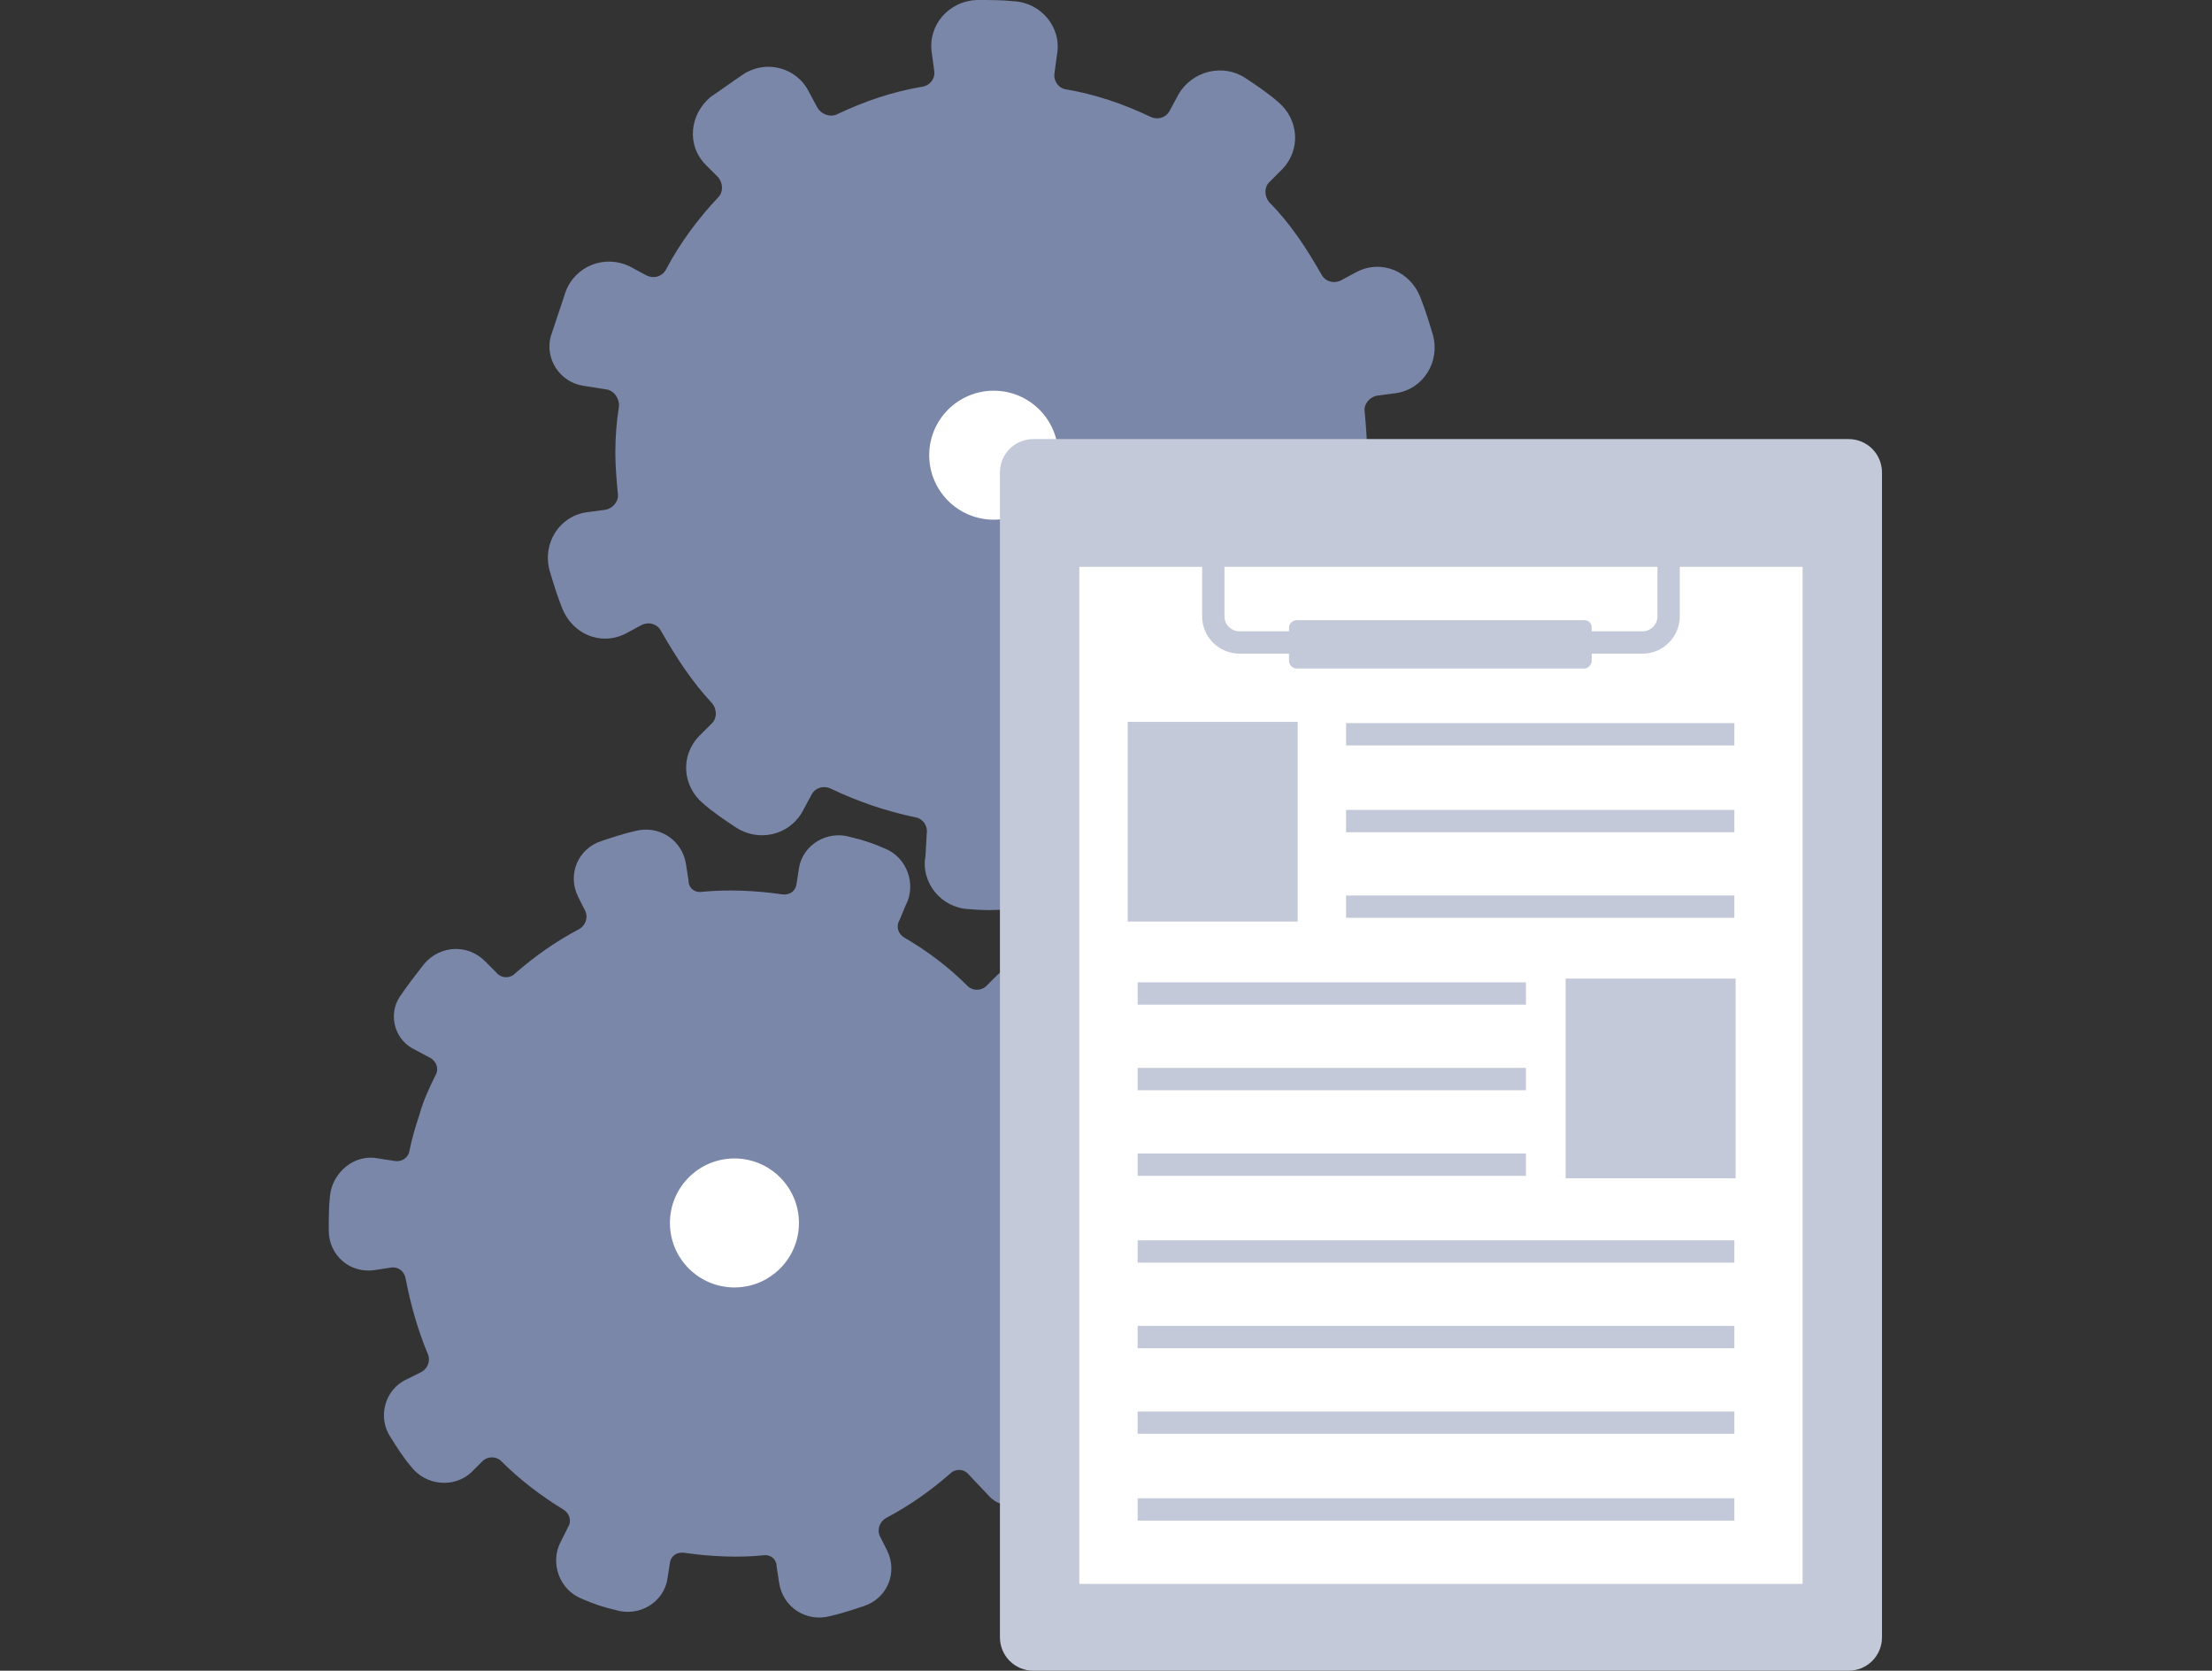
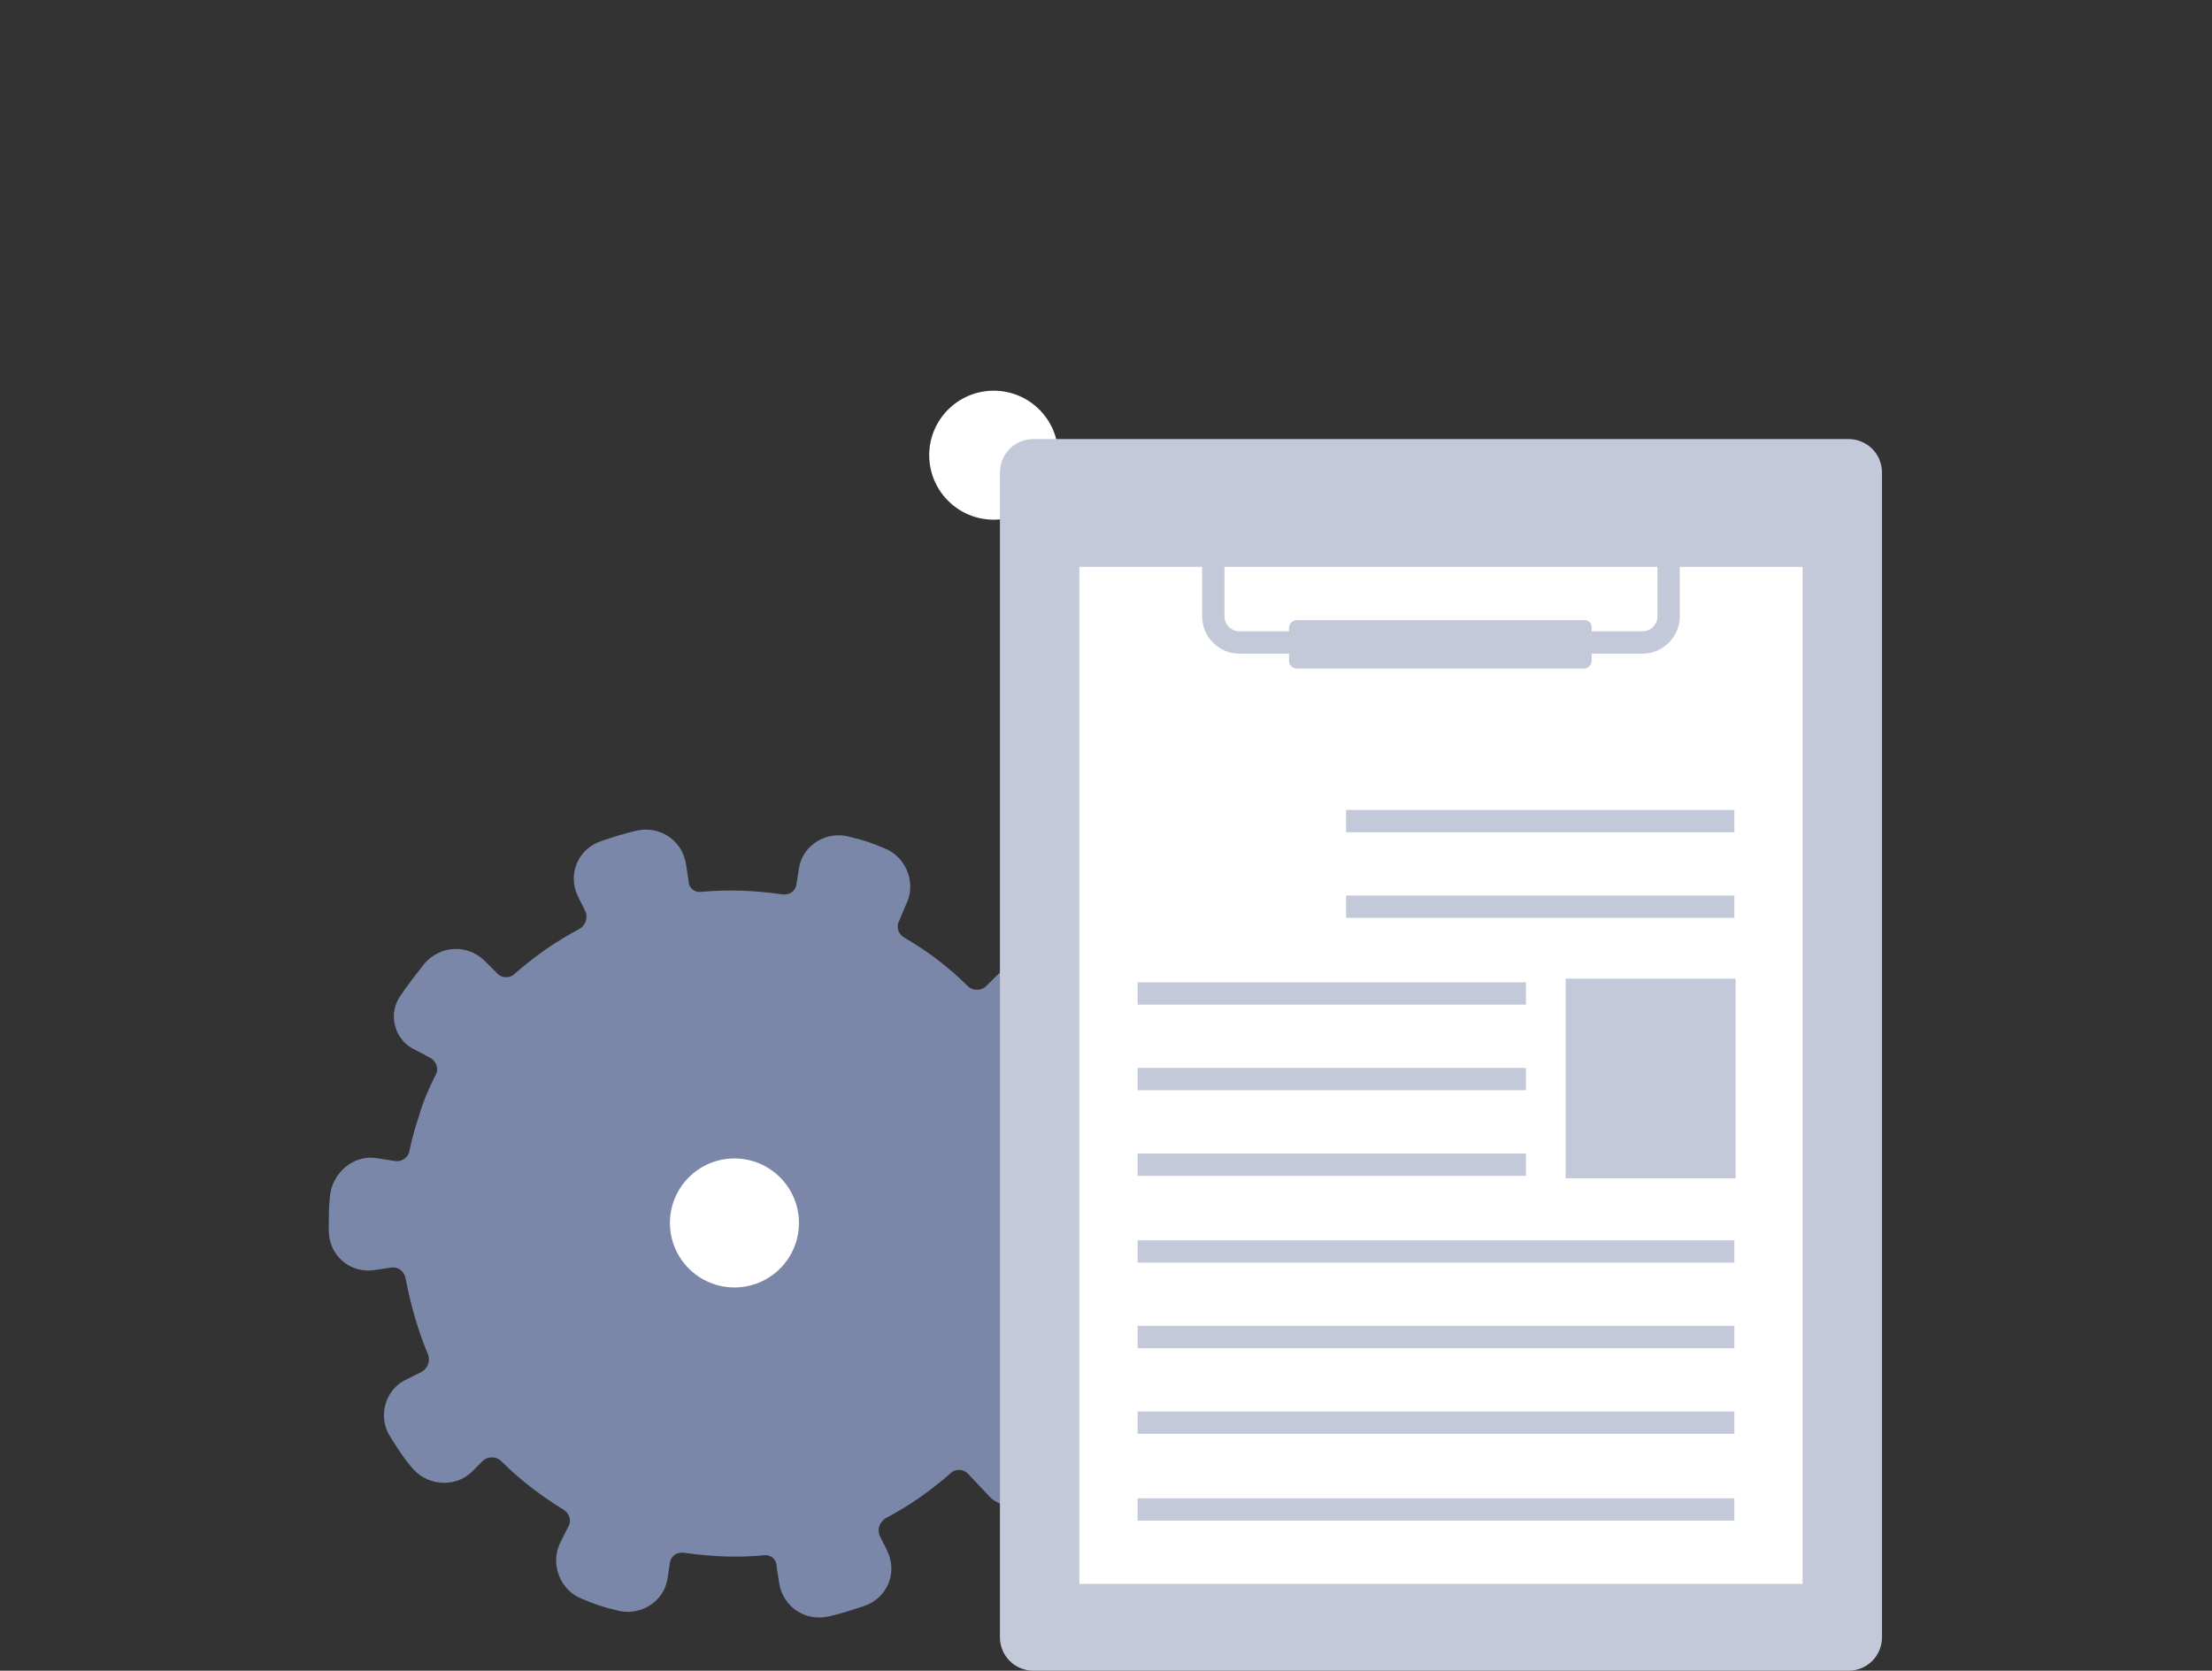
<svg xmlns="http://www.w3.org/2000/svg" version="1.1" id="_x30_1" x="0px" y="0px" viewBox="0 0 178.3 134.7" style="enable-background:new 0 0 178.3 134.7;" xml:space="preserve">
  <rect x="0" y="0" width="178.3" height="134.7" fill="#333333" stroke="none" />
  <style type="text/css">
	.st0{fill:#7A87A9;}
	.st1{fill:#FFFFFF;}
	.st2{fill:#C3C9D8;}
	.st3{fill:none;stroke:#C3C9D8;stroke-width:1.8;stroke-miterlimit:10;}
	.st4{fill:none;}
</style>
  <g>
    <g>
      <g>
-         <path class="st0" d="M114.4,42.3l-3.5-0.6c-0.6-0.1-1.1-0.7-1-1.3c0.2-1.2,0.3-2.5,0.3-3.8c0-1.1-0.1-2.3-0.2-3.4     c-0.1-0.6,0.4-1.2,1-1.3l1.5-0.2c2.2-0.3,3.6-2.5,3-4.7c-0.3-1-0.6-2-1-3c-0.8-2.1-3.1-3.1-5.1-2.1l-1.3,0.7     c-0.6,0.3-1.3,0.1-1.6-0.5c-1.2-2.1-2.5-4.1-4.2-5.8c-0.4-0.5-0.4-1.2,0-1.6l1-1c1.6-1.6,1.4-4.1-0.3-5.5     c-0.8-0.7-1.7-1.3-2.6-1.9c-1.8-1.2-4.3-0.6-5.4,1.3l-0.7,1.3c-0.3,0.6-1,0.8-1.6,0.5c-2.1-1-4.4-1.8-6.8-2.2     c-0.6-0.1-1-0.7-0.9-1.3l0.2-1.5c0.4-2.2-1.3-4.2-3.5-4.3C80.8,0,79.8,0,78.7,0c-2.2,0.1-3.9,2-3.6,4.2l0.2,1.5     c0.1,0.6-0.3,1.2-1,1.3c-2.4,0.4-4.7,1.2-6.8,2.2c-0.6,0.3-1.3,0-1.6-0.5l-0.7-1.3c-1-2-3.5-2.6-5.3-1.4     c-0.9,0.6-1.7,1.2-2.6,1.8c-1.7,1.4-2,3.9-0.4,5.5l1,1c0.4,0.5,0.4,1.2,0,1.6c-1.6,1.7-3.1,3.7-4.2,5.8c-0.3,0.6-1,0.8-1.6,0.5     l-1.3-0.7c-2-1-4.4-0.1-5.2,2c-0.4,1.2-0.8,2.4-1.2,3.6c-0.5,1.8,0.7,3.7,2.6,4l1.9,0.3c0.6,0.1,1,0.7,1,1.3     c-0.2,1.3-0.3,2.5-0.3,3.8c0,1.1,0.1,2.2,0.2,3.3c0.1,0.6-0.4,1.2-1,1.3l-1.5,0.2c-2.2,0.3-3.6,2.5-3,4.7c0.3,1,0.6,2,1,3     c0.8,2.1,3.1,3.1,5.1,2.1l1.3-0.7c0.6-0.3,1.3-0.1,1.6,0.5c1.2,2.1,2.5,4.1,4.1,5.8c0.4,0.5,0.4,1.2,0,1.6l-1,1     c-1.6,1.6-1.4,4.1,0.3,5.5c0.8,0.7,1.7,1.3,2.6,1.9c1.8,1.2,4.3,0.7,5.4-1.3l0.7-1.3c0.3-0.6,1-0.8,1.6-0.5     c2.1,1,4.4,1.8,6.8,2.3c0.6,0.1,1,0.7,0.9,1.3L74.6,69c-0.4,2.2,1.3,4.2,3.5,4.3c1.1,0.1,2.1,0.1,3.2,0c2.2-0.1,3.9-2,3.6-4.2     l-0.2-1.5c-0.1-0.6,0.3-1.2,1-1.3c2.4-0.4,4.7-1.2,6.8-2.1c0.6-0.3,1.3,0,1.6,0.5l0.7,1.3c1,2,3.5,2.6,5.3,1.4     c0.9-0.6,1.8-1.2,2.6-1.8c1.8-1.4,2-3.9,0.4-5.5l-1-1c-0.4-0.5-0.4-1.2,0-1.6c1.6-1.7,3.1-3.7,4.3-5.7c0.3-0.6,1-0.8,1.6-0.5     l2.4,1.3c1.3,0.7,2.9,0.1,3.5-1.2c0.7-1.7,1.6-4.8,2.1-6.7C116,43.5,115.3,42.5,114.4,42.3z" />
-       </g>
+         </g>
    </g>
    <circle class="st1" cx="80.1" cy="36.7" r="5.2" />
    <path class="st0" d="M86.4,113.3l-2.7-1.5c-0.5-0.3-0.7-0.9-0.4-1.4c0.5-1,1-2,1.3-3.1c0.3-1,0.6-1.9,0.8-2.9   c0.1-0.6,0.7-0.9,1.2-0.8l1.3,0.2c1.9,0.4,3.7-1.1,3.9-3c0.1-0.9,0.1-1.9,0.1-2.8c0-2-1.7-3.5-3.7-3.2l-1.3,0.2   c-0.6,0.1-1.1-0.3-1.2-0.9c-0.4-2.1-1-4.2-1.8-6.1c-0.2-0.5,0-1.1,0.5-1.4l1.2-0.6c1.8-0.9,2.4-3.1,1.3-4.7c-0.5-0.8-1-1.6-1.6-2.3   c-1.2-1.6-3.5-1.8-4.9-0.4l-0.9,0.9c-0.4,0.4-1.1,0.4-1.5,0c-1.5-1.5-3.2-2.8-5.1-3.9c-0.5-0.3-0.7-0.9-0.4-1.4L73,73   c0.9-1.7,0.1-3.9-1.7-4.6c-0.9-0.4-1.8-0.7-2.7-0.9c-1.9-0.6-3.9,0.6-4.2,2.5l-0.2,1.3c-0.1,0.6-0.6,0.9-1.2,0.8   c-2.1-0.3-4.3-0.4-6.4-0.2c-0.6,0.1-1.1-0.3-1.1-0.9l-0.2-1.3c-0.3-2-2.2-3.2-4.1-2.7c-0.9,0.2-1.8,0.5-2.7,0.8   c-1.9,0.6-2.8,2.7-1.9,4.5l0.6,1.2c0.2,0.5,0,1.1-0.5,1.4c-1.9,1-3.6,2.2-5.2,3.6c-0.4,0.4-1.1,0.4-1.5-0.1l-0.9-0.9   c-1.4-1.4-3.6-1.3-4.9,0.2c-0.7,0.9-1.4,1.8-2,2.7c-0.9,1.4-0.4,3.3,1,4.1l1.5,0.8c0.5,0.3,0.7,0.9,0.4,1.4c-0.5,1-1,2.1-1.3,3.2   c-0.3,0.9-0.6,1.9-0.8,2.9c-0.1,0.6-0.7,0.9-1.2,0.8l-1.3-0.2c-1.9-0.4-3.7,1.1-3.9,3c-0.1,0.9-0.1,1.9-0.1,2.8   c0,2,1.7,3.5,3.7,3.2l1.3-0.2c0.6-0.1,1.1,0.3,1.2,0.9c0.4,2.1,1,4.2,1.8,6.1c0.2,0.5,0,1.1-0.5,1.4l-1.2,0.6   c-1.8,0.8-2.4,3.1-1.3,4.7c0.5,0.8,1,1.6,1.6,2.3c1.2,1.6,3.5,1.8,4.9,0.5l0.9-0.9c0.4-0.4,1.1-0.4,1.5,0c1.5,1.5,3.2,2.8,5,3.9   c0.5,0.3,0.7,0.9,0.4,1.4l-0.6,1.2c-0.9,1.7-0.1,3.9,1.7,4.6c0.9,0.4,1.8,0.7,2.7,0.9c1.9,0.6,3.9-0.6,4.2-2.5l0.2-1.3   c0.1-0.6,0.6-0.9,1.2-0.8c2.1,0.3,4.3,0.4,6.3,0.2c0.6-0.1,1.1,0.3,1.1,0.9l0.2,1.3c0.3,2,2.2,3.2,4.1,2.7c0.9-0.2,1.8-0.5,2.7-0.8   c1.9-0.6,2.8-2.7,1.9-4.5l-0.6-1.2c-0.2-0.5,0-1.1,0.5-1.4c1.9-1,3.6-2.2,5.2-3.6c0.4-0.4,1.1-0.4,1.5,0.1l1.7,1.8   c0.9,0.9,2.4,0.9,3.3,0c1.1-1.2,2.7-3.6,3.7-5.1C87.4,114.7,87.1,113.7,86.4,113.3z" />
    <path class="st2" d="M149,134.7H83.3c-1.5,0-2.7-1.2-2.7-2.7V38.1c0-1.5,1.2-2.7,2.7-2.7H149c1.5,0,2.7,1.2,2.7,2.7V132   C151.7,133.5,150.5,134.7,149,134.7z" />
    <rect x="87" y="45.7" class="st1" width="58.3" height="82" />
    <path class="st2" d="M127.7,50h-23.2c-0.3,0-0.6,0.3-0.6,0.6v2.7c0,0.3,0.3,0.6,0.6,0.6h23.2c0.3,0,0.6-0.3,0.6-0.6v-2.7   C128.3,50.2,128,50,127.7,50z" />
    <path class="st3" d="M132.4,39.7H99.9c-1.2,0-2.1,1-2.1,2.1v7.9c0,1.2,1,2.1,2.1,2.1h32.5c1.2,0,2.1-1,2.1-2.1v-7.9   C134.6,40.7,133.6,39.7,132.4,39.7z" />
-     <line class="st3" x1="108.5" y1="59.2" x2="139.8" y2="59.2" />
    <line class="st3" x1="108.5" y1="66.2" x2="139.8" y2="66.2" />
    <line class="st3" x1="108.5" y1="73.1" x2="139.8" y2="73.1" />
    <line class="st3" x1="91.7" y1="80.1" x2="123" y2="80.1" />
    <line class="st3" x1="91.7" y1="87" x2="123" y2="87" />
    <line class="st3" x1="91.7" y1="93.9" x2="123" y2="93.9" />
    <line class="st3" x1="91.7" y1="100.9" x2="139.8" y2="100.9" />
    <line class="st3" x1="91.7" y1="107.8" x2="139.8" y2="107.8" />
    <line class="st3" x1="91.7" y1="114.7" x2="139.8" y2="114.7" />
    <line class="st3" x1="91.7" y1="121.7" x2="139.8" y2="121.7" />
    <rect x="126.2" y="78.9" class="st2" width="13.7" height="16.1" />
-     <rect x="90.9" y="58.2" class="st2" width="13.7" height="16.1" />
    <circle class="st1" cx="59.2" cy="98.6" r="5.2" />
  </g>
  <rect class="st4" width="178.3" height="134.7" />
</svg>